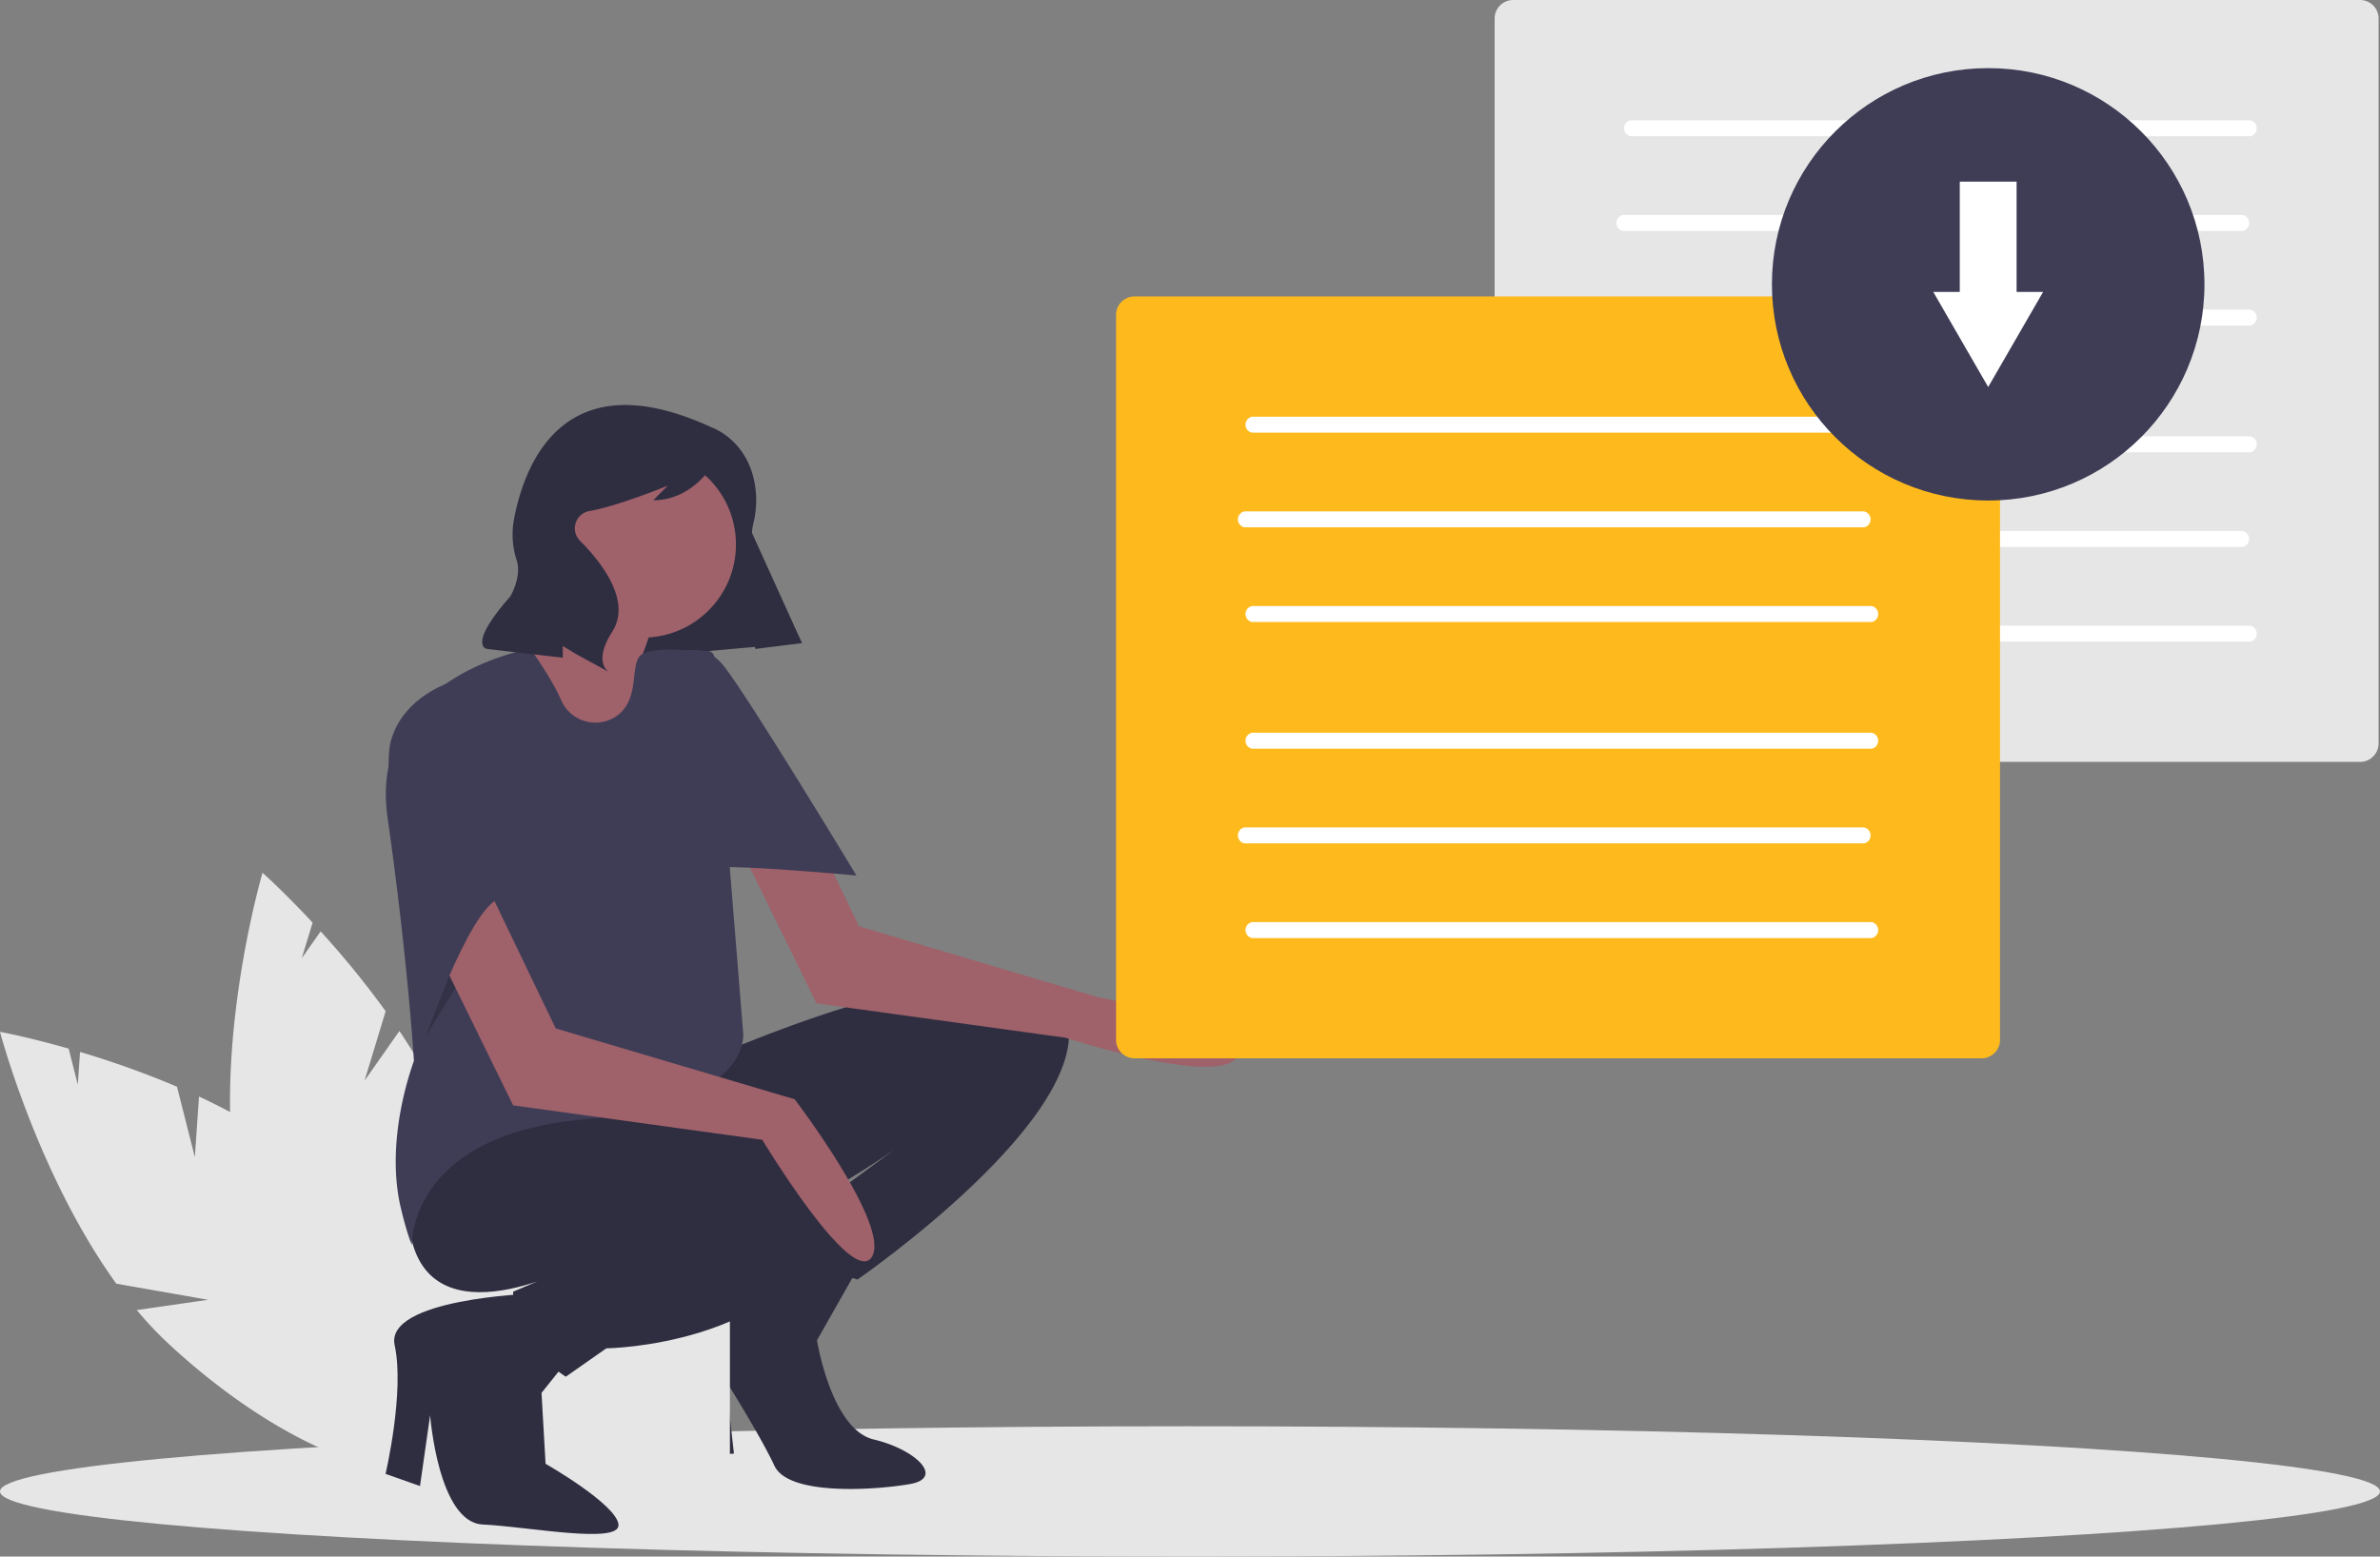
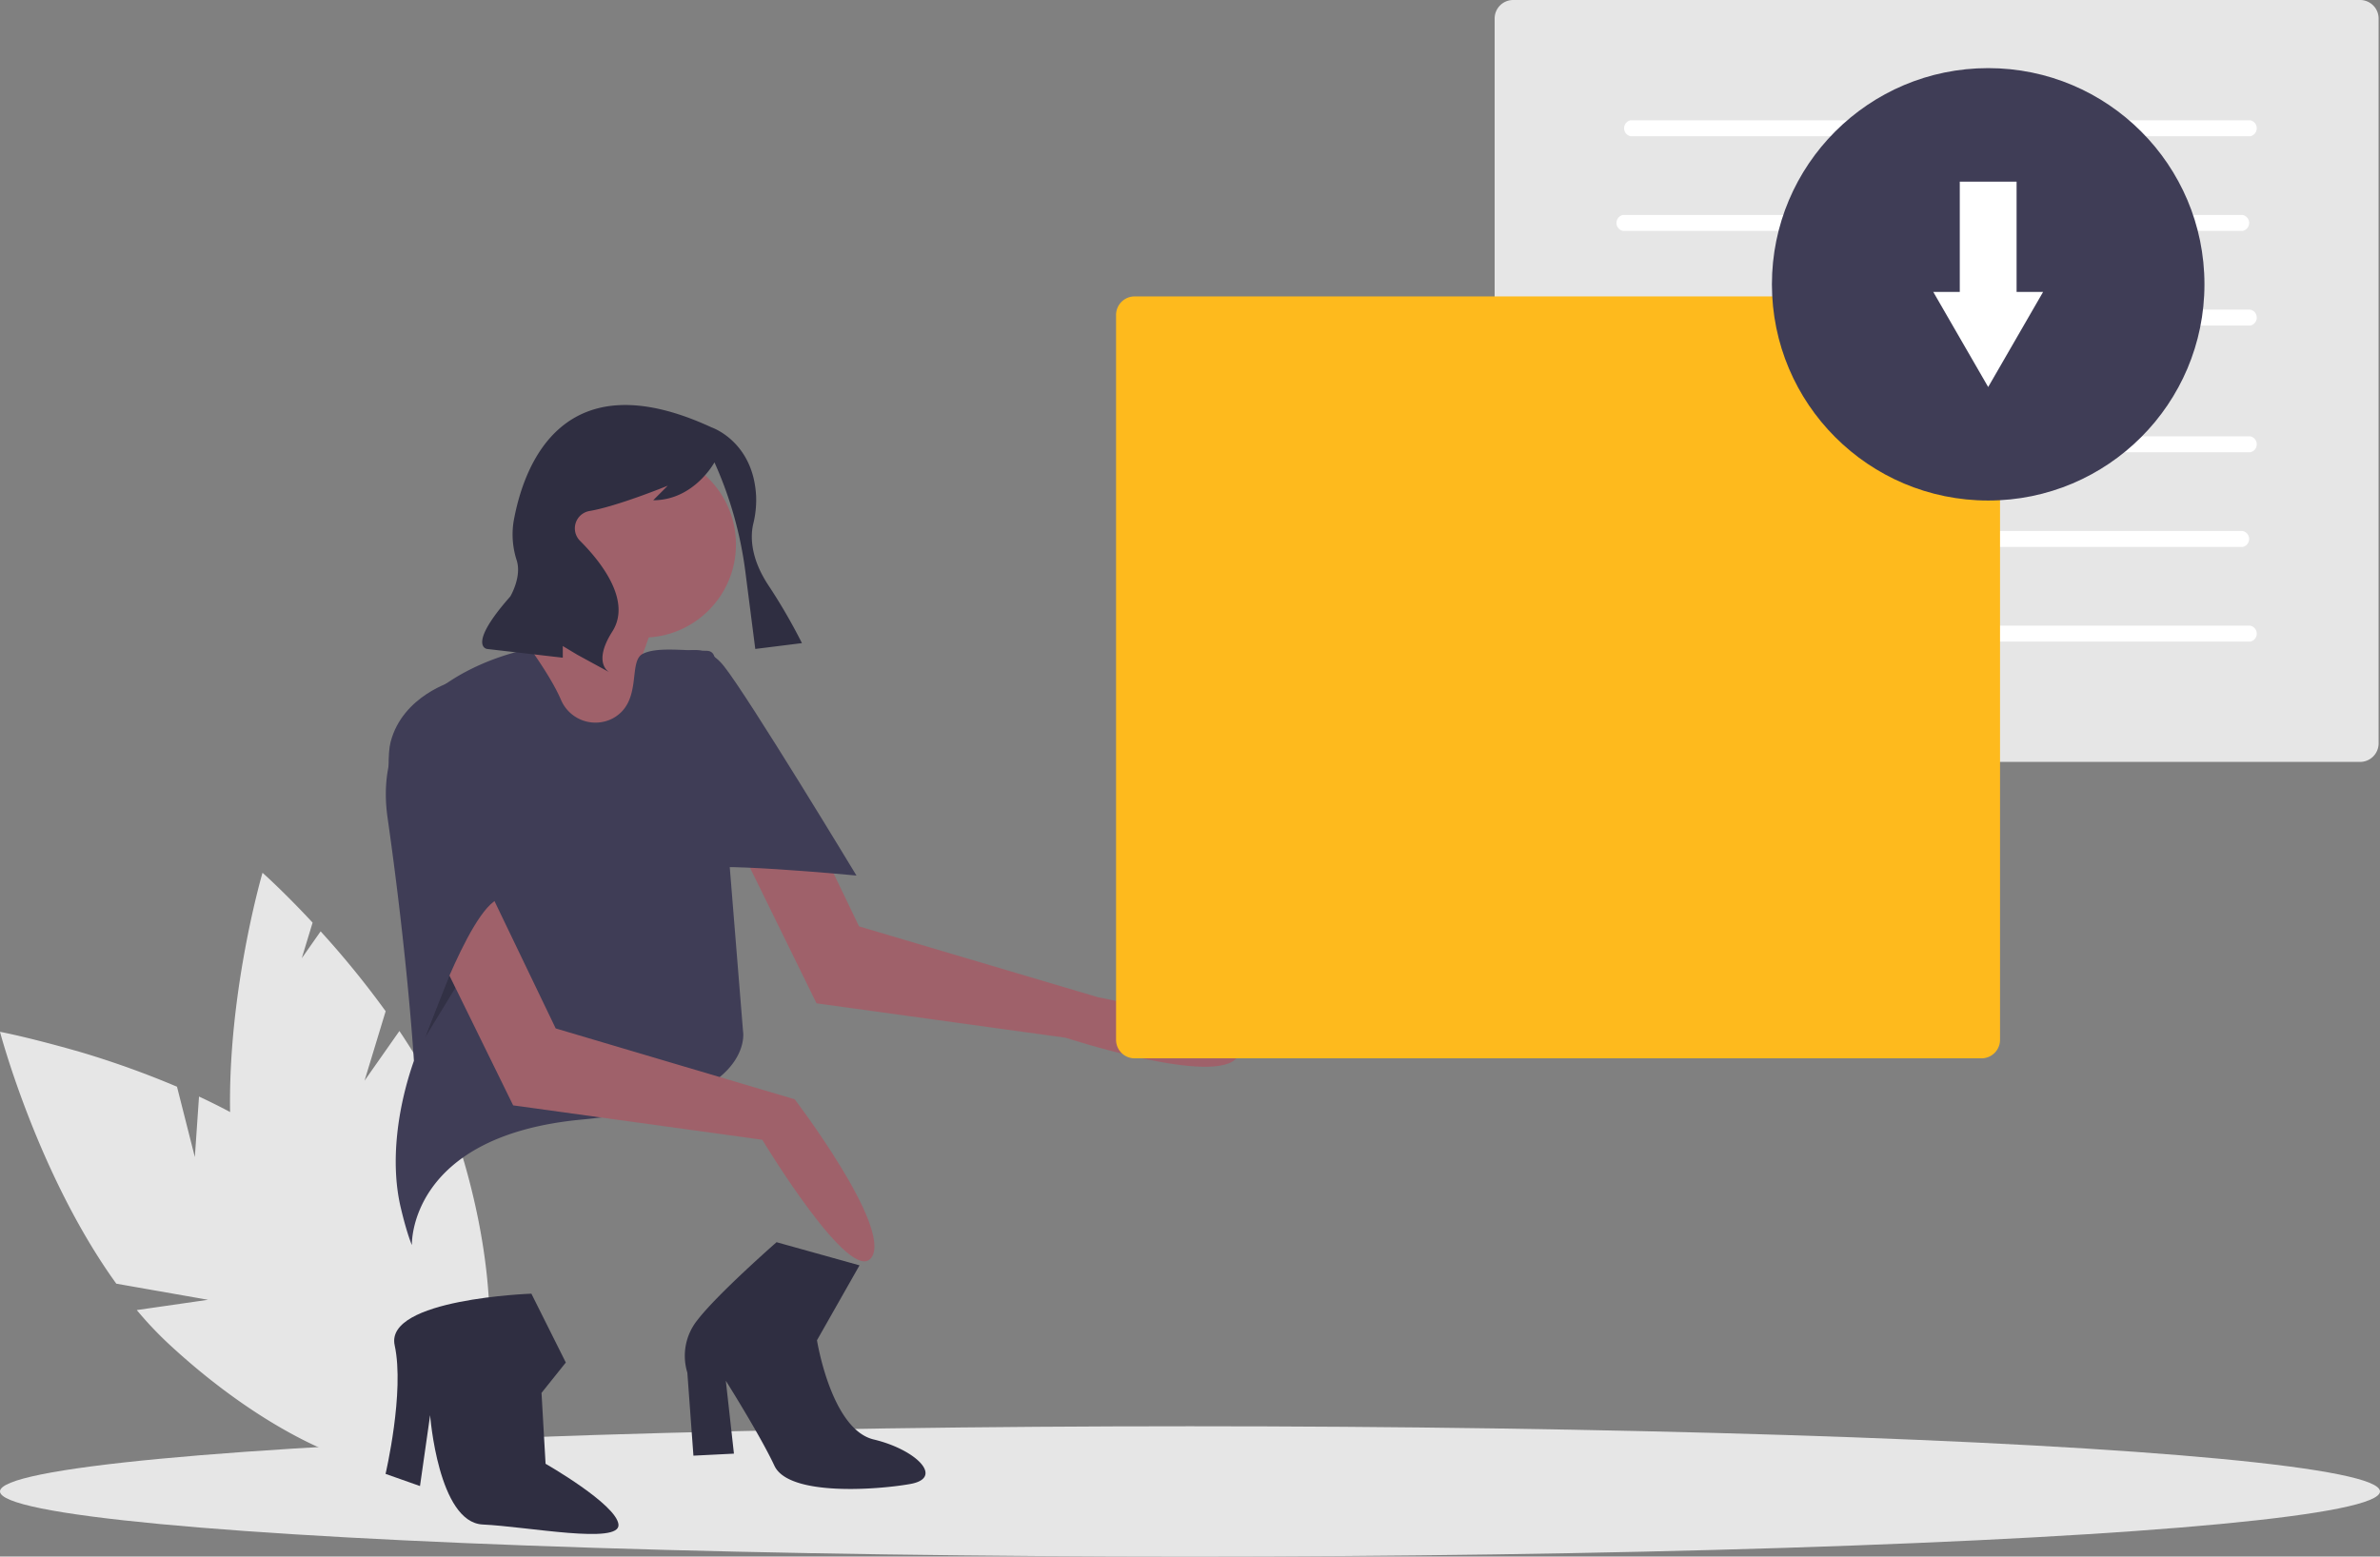
<svg xmlns="http://www.w3.org/2000/svg" data-name="Layer 1" width="796" height="520.76">
  <rect width="100%" height="100%" fill="#808080" stroke="none" />
-   <path d="M65.166 387.105l-5.968-23.538a305.643 305.643 0 00-32.427-11.634l-.753 10.94-3.056-12.052C9.297 346.92 0 345.2 0 345.2s12.558 47.753 38.897 84.26l30.69 5.392-23.843 3.437a123.656 123.656 0 0010.666 11.303c38.315 35.565 80.991 51.882 95.32 36.446s-5.117-56.782-43.433-92.347c-11.878-11.025-26.8-19.873-41.736-26.837z" fill="#e6e6e6" />
+   <path d="M65.166 387.105l-5.968-23.538a305.643 305.643 0 00-32.427-11.634C9.297 346.92 0 345.2 0 345.2s12.558 47.753 38.897 84.26l30.69 5.392-23.843 3.437a123.656 123.656 0 0010.666 11.303c38.315 35.565 80.991 51.882 95.32 36.446s-5.117-56.782-43.433-92.347c-11.878-11.025-26.8-19.873-41.736-26.837z" fill="#e6e6e6" />
  <path d="M121.924 361.544l7.058-23.235a305.646 305.646 0 00-21.745-26.72l-6.3 8.974 3.614-11.896c-9.681-10.404-16.751-16.68-16.751-16.68s-13.934 47.37-10.257 92.236l23.485 20.479-22.187-9.382a123.657 123.657 0 003.288 15.189c14.416 50.25 42.514 86.278 62.76 80.47s24.97-51.252 10.553-101.503c-4.47-15.578-12.67-30.865-21.856-44.547z" fill="#e6e6e6" />
  <ellipse cx="398" cy="498.962" rx="398" ry="21.799" fill="#e6e6e6" />
-   <path d="M240.049 352.87s105.677-46.741 116.516-13.548-69.774 88.743-69.774 88.743l-33.871-9.484 46.064-33.871s-63 44.71-94.839 34.548-46.742-38.613-46.742-38.613z" fill="#2f2e41" />
  <path d="M287.468 423.323l-14.226 25.064s4.742 29.807 18.968 33.194 23.71 12.87 12.194 14.903-40.646 4.065-45.388-6.097-16.258-28.451-16.258-28.451l2.71 24.387-13.549.677-2.032-27.774a19.09 19.09 0 013.387-17.613c6.775-8.807 26.45-26.027 26.45-26.027z" fill="#2f2e41" />
-   <path d="M136.427 402.833a2.25 2.25 0 00-2.301 2.188v85.775a2.25 2.25 0 002.301 2.188H241.82a2.25 2.25 0 002.302-2.188v-85.775a2.25 2.25 0 00-2.302-2.188z" fill="#e6e6e6" />
-   <path fill="#2f2e41" d="M268.162 215.015l-67.093 5.997-20.404-55.6 58.599-14.116 28.898 63.719zM189.242 372.516s106.355-3.387 89.42 37.258-75.872 41.323-75.872 41.323l-13.548 9.484s-18.29-10.839-17.613-28.452l22.355-9.484s-50.807 27.774-56.904-10.839 52.162-39.29 52.162-39.29z" />
  <path d="M177.726 432.806S128.613 434.5 132 450.081s-3.049 43.016-3.049 43.016l11.517 4.065 3.387-23.71s2.71 35.903 17.613 36.58 46.064 6.775 45.387 0-24.387-20.322-24.387-20.322L181.113 466l8.129-10.161z" fill="#2f2e41" />
  <circle cx="214.984" cy="182.16" r="31.161" fill="#9f616a" />
  <path d="M189.242 187.58s-.677 27.774-17.613 31.161-13.21 19.307-13.21 19.307l28.79 36.92 35.904-39.291 3.387-14.226s-14.903 6.097-11.516-2.71a106.37 106.37 0 004.742-15.58z" fill="#9f616a" />
  <path d="M187.598 234.07c-1.635-3.772-4.695-9.208-10.21-17.022 0 0-54.533 9.145-47.76 56.564s8.807 81.291 8.807 81.291l-.076.217c-5.249 15.053-7.994 33.383-4.327 48.896 2.133 9.023 3.726 12.532 3.726 12.532s-1.355-36.58 56.903-42 53.855-29.468 53.855-29.468l-9.484-117.194c-.184-4.203 1.498-10.088-2.71-10.16-8.923-.155-16.798-1.255-21.338 1.015-5.084 2.542.133 16.147-10.115 21.634a12.52 12.52 0 01-17.27-6.305z" fill="#3f3d56" />
  <path d="M237.974 142.976s14.041 4.68 14.918 23.11a33.304 33.304 0 01-.972 9.217c-.806 3.415-1.322 10.788 5.015 20.42a190.121 190.121 0 0111.278 19.437l-15.608 1.95-3.318-25.87a128.822 128.822 0 00-10.23-36.317l-.108-.241s-6.828 12.68-20.484 12.68l4.877-4.877s-16.91 6.918-26.167 8.472a5.888 5.888 0 00-3.269 9.887l.172.175c5.853 5.853 17.559 19.509 10.73 30.239s-.975 13.656-.975 13.656l-10.73-5.853-4.877-2.926v3.902l-25.362-2.926s-6.828-.976 7.804-17.559c0 0 3.863-6.44 2.173-11.993a28.015 28.015 0 01-1.065-13.102c3.278-18.286 16.139-54.642 66.198-31.48z" fill="#2f2e41" />
  <path opacity=".2" d="M150.319 326.367l-8.158 20.746 10.161-16.663-2.003-4.083z" />
  <path d="M136.403 298l35.226 71.806 83.323 11.516s29.806 49.452 36.58 39.29-25.741-52.838-25.741-52.838l-79.936-23.71-25.065-52.161zM237.865 263.863l35.226 71.806 83.323 11.517s50.67 16.568 57.444 6.406-46.605-19.955-46.605-19.955l-79.936-23.71-25.065-52.161z" fill="#9f616a" />
  <path d="M151.645 227.886s-16.936 4.742-21 20.323 11.516 98.904 11.516 98.904 17.274-49.79 26.758-46.404c0 0 1.016-65.37-17.274-72.823zM224.468 220.096s9.484-7.452 17.613 2.71 44.371 70.113 44.371 70.113-53.178-5.08-53.178-1.694z" fill="#3f3d56" />
  <path d="M506.074 0a6.194 6.194 0 00-6.187 6.187V248.71a6.194 6.194 0 006.187 6.187h283.271a6.194 6.194 0 006.187-6.187V6.187A6.194 6.194 0 00789.345 0z" fill="#e6e6e6" />
  <path d="M545.36 145.976a2.72 2.72 0 000 5.33h207.246a2.72 2.72 0 000-5.33zM542.813 177.65a2.72 2.72 0 000 5.33h207.246a2.72 2.72 0 000-5.33zM545.36 209.323a2.72 2.72 0 000 5.33h207.246a2.72 2.72 0 000-5.33zM545.36 40.243a2.721 2.721 0 000 5.332h207.246a2.721 2.721 0 000-5.332zM542.813 71.916a2.721 2.721 0 000 5.333h207.246a2.721 2.721 0 000-5.333zM545.36 103.59a2.721 2.721 0 000 5.332h207.246a2.721 2.721 0 000-5.332z" fill="#fff" />
  <path d="M379.46 99.173a6.194 6.194 0 00-6.188 6.187v242.523a6.194 6.194 0 006.187 6.187H662.73a6.194 6.194 0 006.187-6.187V105.361a6.194 6.194 0 00-6.187-6.187z" fill="#feba1d" />
-   <path d="M418.745 245.15a2.72 2.72 0 000 5.33h207.246a2.72 2.72 0 000-5.33zM416.198 276.823a2.72 2.72 0 000 5.33h207.246a2.72 2.72 0 000-5.33zM418.745 308.496a2.72 2.72 0 000 5.331h207.246a2.72 2.72 0 000-5.33zM418.745 139.416a2.721 2.721 0 000 5.333h207.246a2.721 2.721 0 000-5.333zM416.198 171.09a2.721 2.721 0 000 5.332h207.246a2.721 2.721 0 000-5.332zM418.745 202.763a2.721 2.721 0 000 5.333h207.246a2.721 2.721 0 000-5.333z" fill="#fff" />
  <circle cx="664.955" cy="95.121" r="72.332" fill="#3f3d56" />
  <path fill="#fff" d="M674.455 97.658V60.764h-19v36.894h-8.871l9.185 15.91 9.186 15.91 9.186-15.91 9.185-15.91h-8.871z" />
</svg>